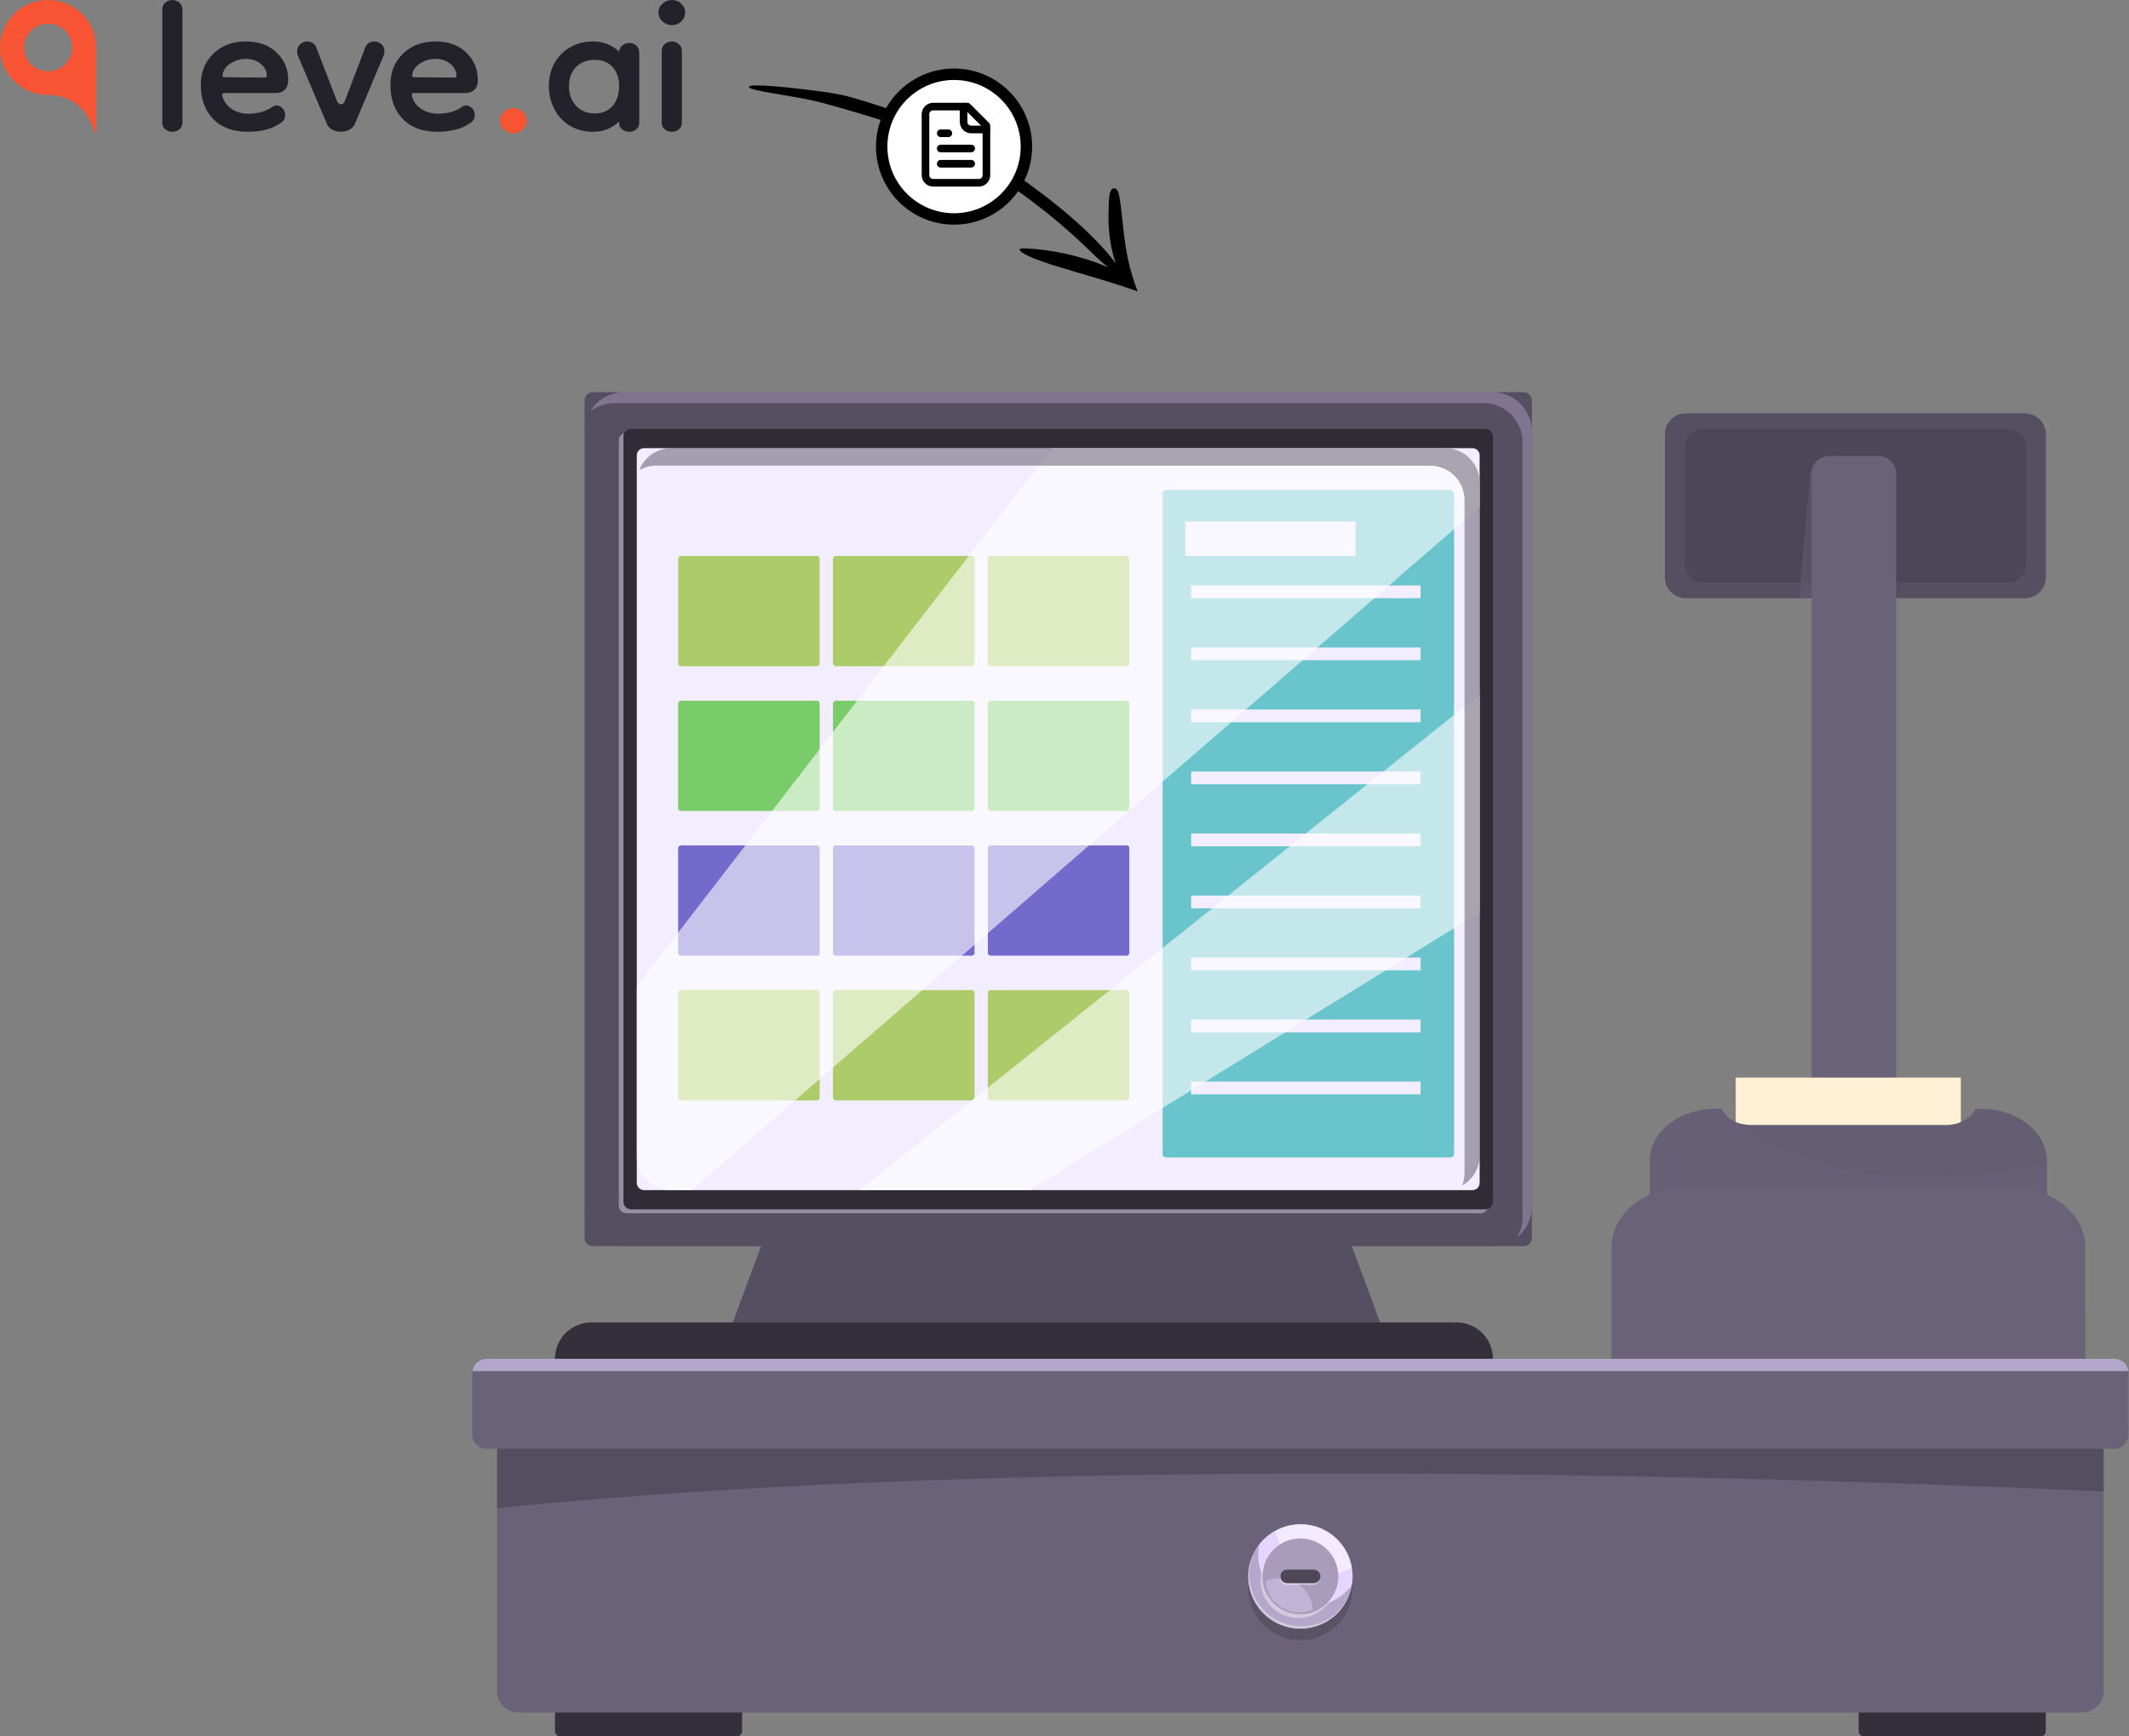
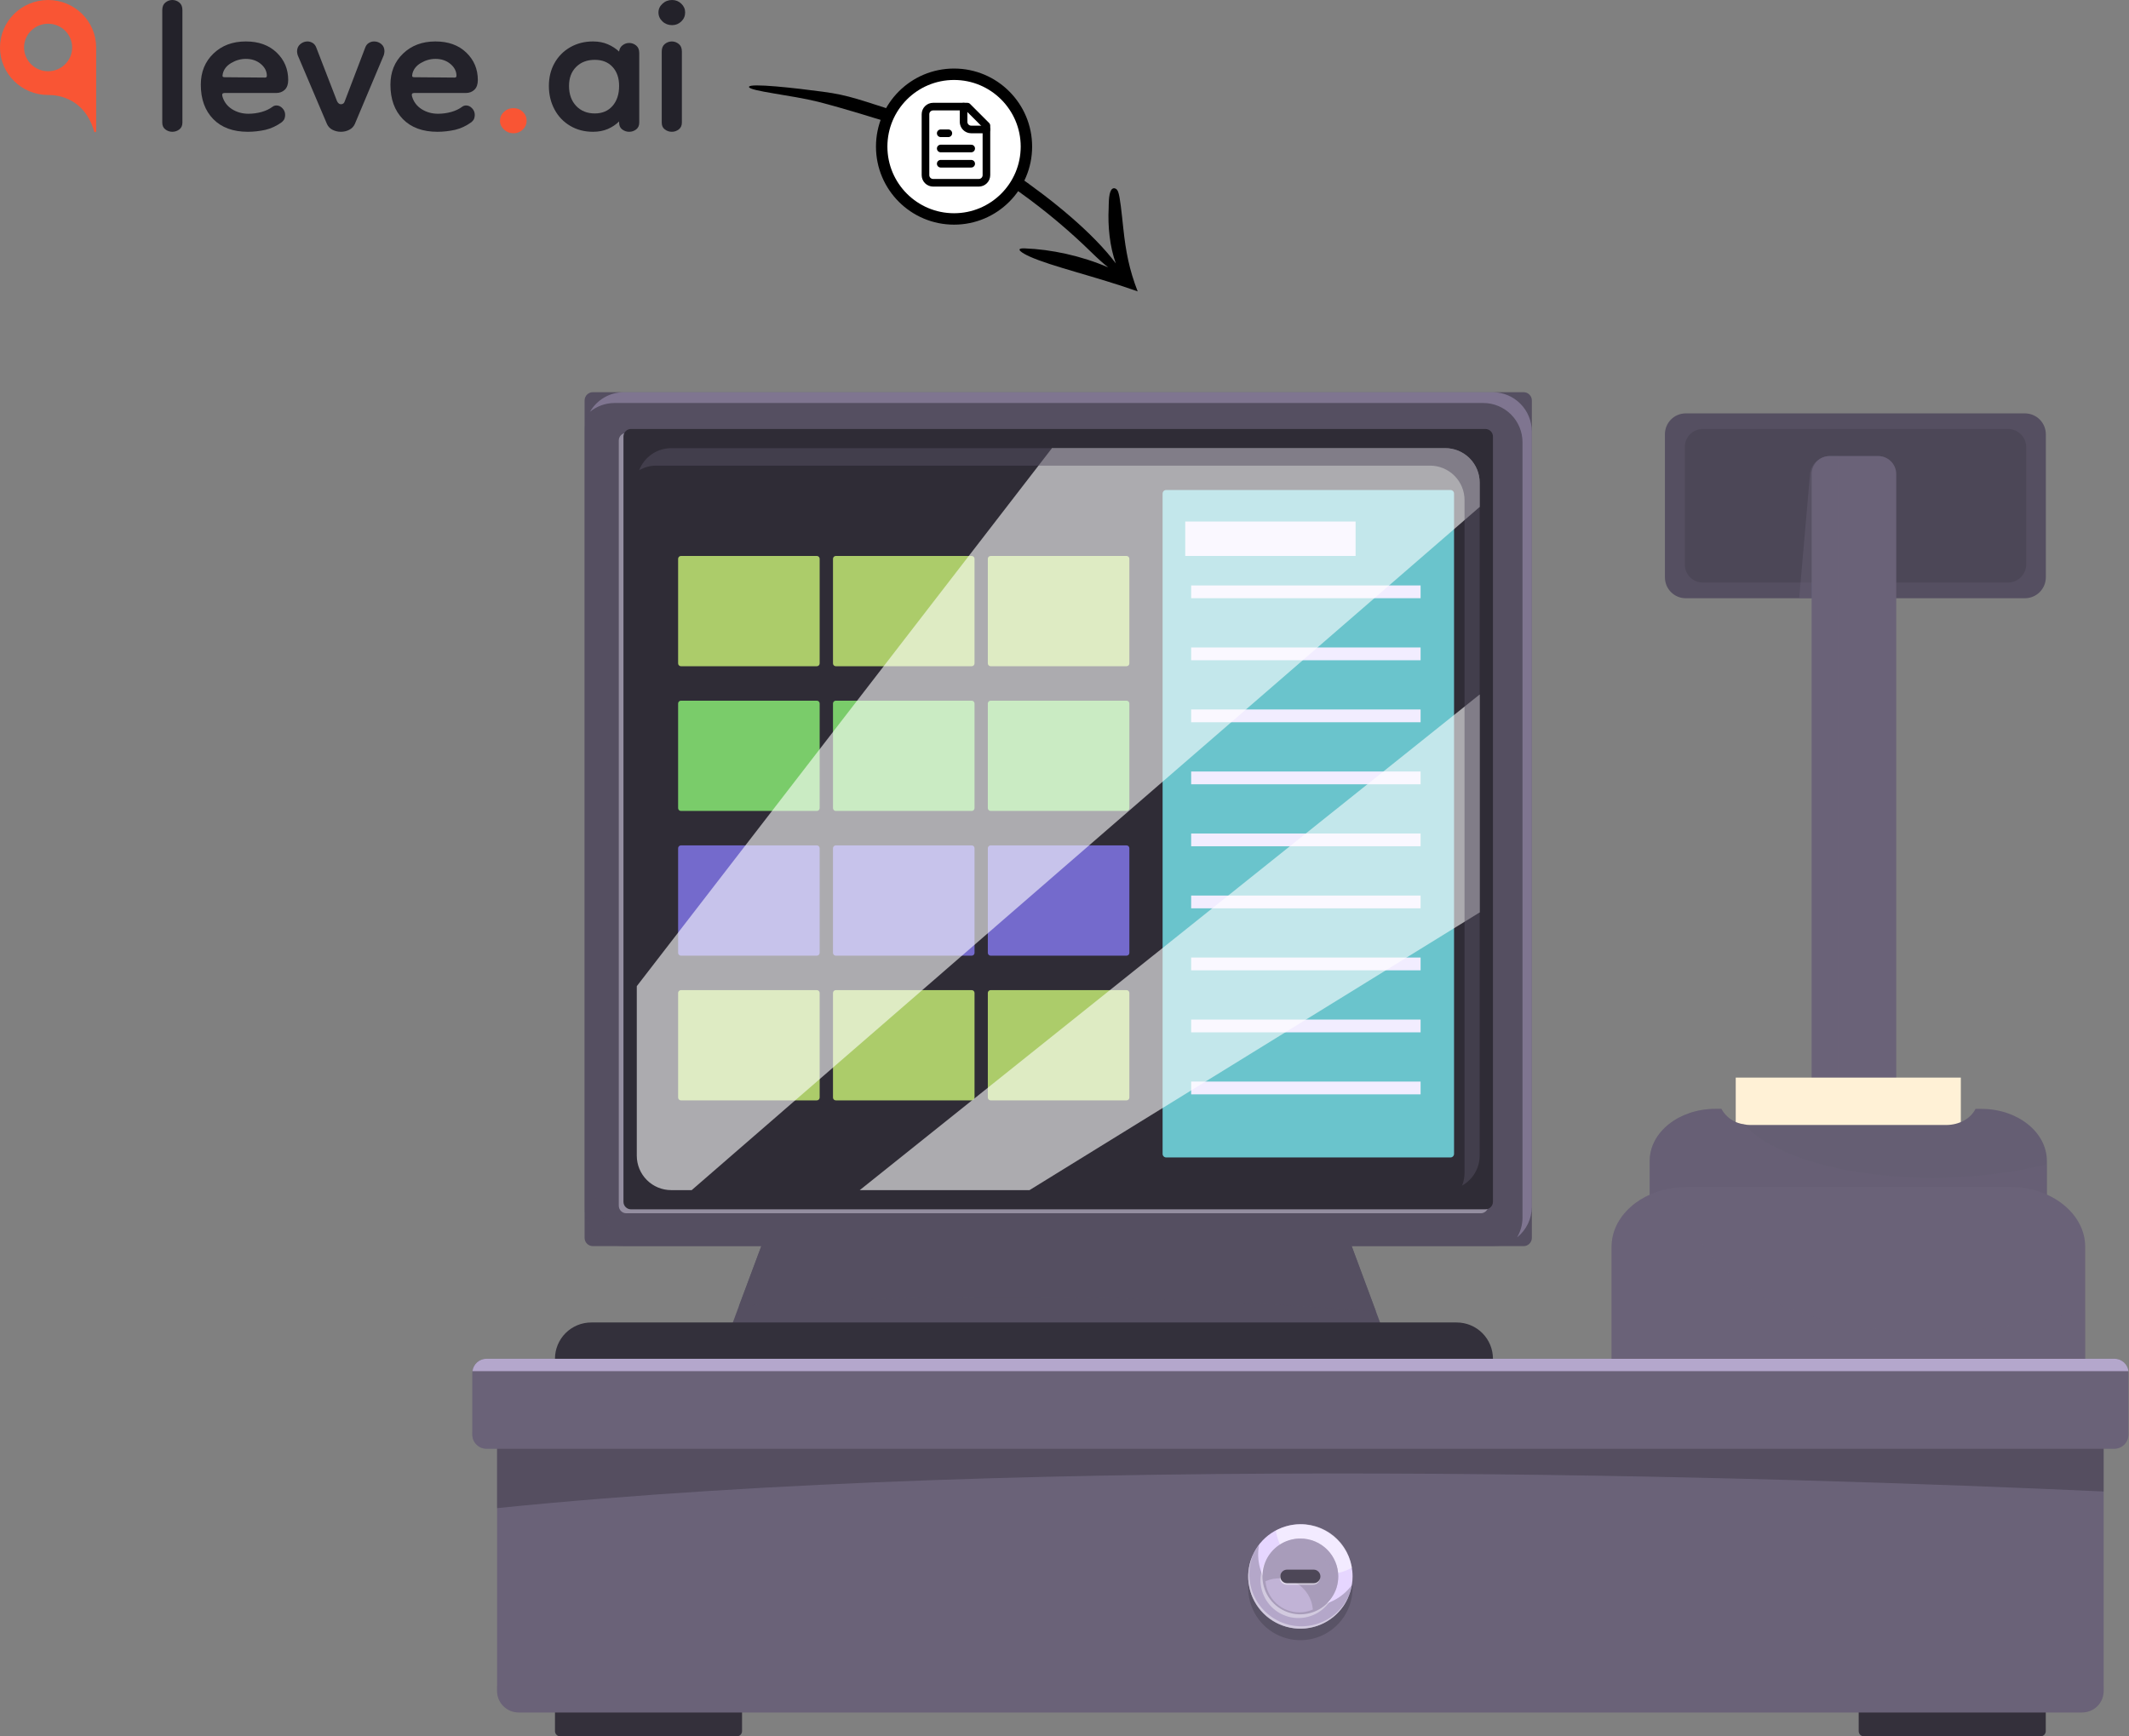
<svg xmlns="http://www.w3.org/2000/svg" width="559" height="456" viewBox="0 0 559 456" fill="none">
  <rect x="0" y="0" width="559" height="456" fill="#808080" stroke="none" />
  <path d="M292.877 49.525C293.177 49.644 293.412 49.94 293.587 50.391C294.094 51.704 294.502 55.903 294.943 60.002C295.599 66.085 296.473 70.731 298.712 76.526C287.841 72.656 276.096 69.978 270.321 67.363C268.418 66.502 266.2 65.127 269.066 65.232C275.987 65.487 283.932 67.173 290.996 70.232C289.629 69.156 288.32 67.983 286.598 66.296C275.134 55.061 261.066 44.803 245.964 37.511C241.426 35.321 236.692 33.336 231.833 31.678C231.833 31.678 221.493 28.426 214.761 26.721C208.028 25.016 196.622 23.908 196.66 22.823C196.699 21.739 209.051 23.148 216.067 24.091C223.084 25.034 225.555 26.166 238.103 30.149C250.65 34.132 281.157 53.409 292.971 69.168C291.385 64.795 290.848 59.424 291.096 54.664C291.132 53.959 291.033 51.138 291.727 49.963C291.985 49.526 292.353 49.316 292.877 49.525Z" fill="black" />
  <circle cx="250.5" cy="38.5" r="19" fill="white" stroke="black" stroke-width="3" />
  <path d="M254 28H245C244.47 28 243.961 28.211 243.586 28.586C243.211 28.961 243 29.47 243 30V46C243 46.53 243.211 47.039 243.586 47.414C243.961 47.789 244.47 48 245 48H257C257.53 48 258.039 47.789 258.414 47.414C258.789 47.039 259 46.53 259 46V33L254 28Z" stroke="black" stroke-width="2" stroke-linecap="round" stroke-linejoin="round" />
  <path d="M253 28V32C253 32.53 253.211 33.039 253.586 33.414C253.961 33.789 254.47 34 255 34H259" stroke="black" stroke-width="2" stroke-linecap="round" stroke-linejoin="round" />
  <path d="M249 35H247" stroke="black" stroke-width="2" stroke-linecap="round" stroke-linejoin="round" />
  <path d="M255 39H247" stroke="black" stroke-width="2" stroke-linecap="round" stroke-linejoin="round" />
  <path d="M255 43H247" stroke="black" stroke-width="2" stroke-linecap="round" stroke-linejoin="round" />
  <path d="M193.482 432.992H147.07C146.322 432.992 145.717 433.597 145.717 434.345V454.647C145.717 455.394 146.322 456 147.07 456H193.482C194.23 456 194.835 455.394 194.835 454.647V434.345C194.835 433.597 194.23 432.992 193.482 432.992Z" fill="#34303B" />
  <path d="M535.794 432.992H489.382C488.634 432.992 488.029 433.597 488.029 434.345V454.647C488.029 455.394 488.634 456 489.382 456H535.794C536.542 456 537.147 455.394 537.147 454.647V434.345C537.147 433.597 536.542 432.992 535.794 432.992Z" fill="#34303B" />
  <path d="M552.338 368.798V444.056C552.344 444.799 552.202 445.536 551.921 446.224C551.64 446.912 551.226 447.538 550.702 448.065C550.178 448.592 549.556 449.011 548.87 449.296C548.184 449.582 547.448 449.729 546.705 449.729H136.198C135.452 449.734 134.711 449.591 134.02 449.307C133.329 449.024 132.701 448.607 132.173 448.079C131.644 447.552 131.226 446.924 130.941 446.234C130.657 445.543 130.513 444.803 130.516 444.056V368.798C130.518 368.055 130.666 367.32 130.953 366.634C131.239 365.949 131.659 365.327 132.187 364.804C132.715 364.281 133.341 363.868 134.03 363.588C134.718 363.309 135.455 363.168 136.198 363.174H546.705C547.444 363.172 548.177 363.316 548.861 363.597C549.545 363.879 550.167 364.293 550.691 364.815C551.214 365.338 551.629 365.959 551.912 366.643C552.195 367.326 552.34 368.059 552.338 368.798Z" fill="#6A6278" />
  <g style="mix-blend-mode:multiply" opacity="0.4">
    <path d="M552.338 368.798V391.7C467.079 387.835 273.949 381.554 130.516 396.068V368.798C130.518 368.055 130.666 367.32 130.953 366.634C131.239 365.949 131.659 365.327 132.187 364.804C132.715 364.281 133.341 363.868 134.03 363.588C134.718 363.309 135.455 363.168 136.198 363.174H546.705C547.444 363.172 548.177 363.316 548.861 363.597C549.545 363.879 550.167 364.293 550.691 364.815C551.214 365.338 551.629 365.959 551.912 366.643C552.195 367.326 552.34 368.059 552.338 368.798Z" fill="#34303B" />
  </g>
  <path d="M558.851 360.614V376.761C558.849 377.747 558.456 378.692 557.759 379.389C557.062 380.086 556.117 380.479 555.131 380.481H127.772C127.28 380.485 126.792 380.392 126.336 380.207C125.881 380.022 125.466 379.749 125.116 379.403C124.766 379.058 124.487 378.646 124.296 378.193C124.105 377.74 124.006 377.253 124.003 376.761V360.614C123.992 360.442 124.009 360.269 124.052 360.102C124.165 359.197 124.607 358.366 125.293 357.766C125.978 357.166 126.861 356.838 127.772 356.845H555.131C556.035 356.848 556.906 357.18 557.582 357.779C558.258 358.379 558.692 359.205 558.803 360.102C558.846 360.269 558.862 360.442 558.851 360.614Z" fill="#6A6278" />
  <g style="mix-blend-mode:multiply" opacity="0.3">
    <path d="M355.139 417.057C355.139 419.767 354.336 422.416 352.831 424.669C351.326 426.922 349.186 428.678 346.683 429.716C344.18 430.753 341.425 431.025 338.767 430.497C336.109 429.969 333.668 428.665 331.751 426.75C329.834 424.834 328.529 422.393 327.999 419.736C327.469 417.079 327.739 414.324 328.775 411.82C329.81 409.316 331.565 407.175 333.817 405.668C336.069 404.162 338.718 403.356 341.427 403.354C343.228 403.353 345.01 403.707 346.674 404.395C348.338 405.083 349.849 406.092 351.123 407.364C352.396 408.637 353.406 410.148 354.095 411.811C354.785 413.474 355.139 415.257 355.139 417.057Z" fill="#34303B" />
  </g>
  <path d="M355.139 414.013C355.139 416.723 354.336 419.372 352.831 421.625C351.326 423.878 349.186 425.634 346.683 426.672C344.18 427.709 341.425 427.981 338.767 427.453C336.109 426.925 333.668 425.621 331.751 423.706C329.834 421.79 328.529 419.35 327.999 416.692C327.469 414.035 327.739 411.28 328.775 408.776C329.81 406.272 331.565 404.131 333.817 402.624C336.069 401.118 338.718 400.312 341.427 400.311C343.228 400.309 345.01 400.663 346.674 401.351C348.338 402.039 349.849 403.048 351.123 404.32C352.396 405.593 353.406 407.104 354.095 408.767C354.785 410.43 355.139 412.213 355.139 414.013Z" fill="#E6D6FF" />
  <g style="mix-blend-mode:multiply" opacity="0.4">
    <path d="M344.056 421.802C342.05 421.82 340.065 421.394 338.244 420.555C336.423 419.715 334.81 418.482 333.522 416.944C332.234 415.407 331.303 413.603 330.795 411.662C330.287 409.722 330.215 407.693 330.585 405.722C329.318 407.367 328.441 409.28 328.023 411.315C327.605 413.349 327.656 415.452 328.172 417.465C328.688 419.477 329.656 421.345 331.002 422.927C332.347 424.509 334.036 425.764 335.939 426.596C337.842 427.428 339.91 427.816 341.986 427.729C344.061 427.643 346.089 427.085 347.917 426.097C349.744 425.11 351.323 423.719 352.532 422.03C353.742 420.342 354.551 418.4 354.898 416.352C353.635 418.036 351.999 419.406 350.118 420.351C348.236 421.297 346.162 421.793 344.056 421.802Z" fill="#6A6278" />
  </g>
  <path opacity="0.5" d="M334.992 401.982C335.325 404.14 336.174 406.184 337.469 407.942C338.763 409.7 340.464 411.118 342.425 412.076C344.387 413.034 346.551 413.503 348.733 413.443C350.915 413.383 353.05 412.796 354.956 411.732C354.62 409.582 353.771 407.544 352.479 405.793C351.188 404.041 349.493 402.626 347.538 401.669C345.583 400.712 343.426 400.241 341.251 400.295C339.075 400.35 336.944 400.929 335.04 401.982H334.992Z" fill="white" />
  <path opacity="0.4" d="M350.868 414.979C350.87 416.948 350.288 418.874 349.196 420.512C348.103 422.15 346.549 423.427 344.731 424.182C342.912 424.937 340.911 425.135 338.979 424.752C337.048 424.369 335.273 423.422 333.881 422.03C332.488 420.639 331.539 418.865 331.154 416.934C330.769 415.003 330.966 413.002 331.719 411.182C332.472 409.363 333.747 407.808 335.384 406.714C337.021 405.62 338.946 405.036 340.915 405.036C343.553 405.036 346.083 406.083 347.95 407.948C349.816 409.812 350.866 412.341 350.868 414.979Z" fill="white" />
  <path d="M351.381 414.013C351.381 415.982 350.797 417.906 349.703 419.543C348.609 421.18 347.055 422.455 345.236 423.209C343.418 423.962 341.416 424.159 339.486 423.775C337.555 423.391 335.781 422.443 334.389 421.051C332.997 419.659 332.049 417.886 331.665 415.955C331.281 414.024 331.478 412.023 332.232 410.204C332.985 408.385 334.261 406.831 335.898 405.737C337.534 404.644 339.459 404.06 341.427 404.06C342.735 404.059 344.03 404.315 345.238 404.815C346.446 405.315 347.544 406.048 348.468 406.972C349.393 407.897 350.126 408.994 350.625 410.203C351.125 411.411 351.382 412.706 351.381 414.013Z" fill="#A89CBA" />
  <path opacity="0.4" d="M332.267 415.269C332.451 417.497 333.464 419.574 335.107 421.09C336.75 422.606 338.902 423.45 341.137 423.454C342.369 423.455 343.587 423.199 344.713 422.7C344.6 421.286 344.151 419.919 343.402 418.713C342.653 417.508 341.627 416.499 340.408 415.772C339.19 415.044 337.815 414.619 336.398 414.532C334.982 414.444 333.565 414.697 332.267 415.269Z" fill="#E6D6FF" />
  <g style="mix-blend-mode:multiply" opacity="0.4">
    <path d="M340.722 406.321C343.362 406.321 345.893 407.37 347.76 409.236C349.627 411.103 350.675 413.634 350.675 416.274C350.668 416.884 350.607 417.492 350.492 418.091C351.073 416.809 351.374 415.418 351.377 414.01C351.38 412.602 351.083 411.21 350.507 409.926C349.931 408.641 349.088 407.494 348.035 406.56C346.982 405.626 345.742 404.926 344.398 404.507C343.054 404.088 341.637 403.96 340.239 404.131C338.842 404.301 337.497 404.767 336.293 405.497C335.089 406.226 334.055 407.204 333.257 408.364C332.46 409.524 331.918 410.84 331.667 412.225C332.446 410.472 333.715 408.981 335.321 407.934C336.928 406.886 338.804 406.326 340.722 406.321Z" fill="#A89CBA" />
  </g>
  <path opacity="0.5" d="M344.8 416.187H337.833C337.359 416.187 336.904 415.999 336.569 415.664C336.233 415.328 336.045 414.874 336.045 414.4C336.045 413.925 336.233 413.471 336.569 413.135C336.904 412.8 337.359 412.612 337.833 412.612H344.8C345.034 412.612 345.266 412.658 345.483 412.748C345.699 412.838 345.895 412.97 346.061 413.136C346.226 413.302 346.357 413.499 346.445 413.716C346.534 413.933 346.579 414.165 346.578 414.4C346.579 414.634 346.534 414.866 346.445 415.083C346.357 415.3 346.226 415.497 346.061 415.663C345.895 415.829 345.699 415.961 345.483 416.051C345.266 416.141 345.034 416.187 344.8 416.187Z" fill="white" />
  <path d="M344.906 415.791H337.948C337.714 415.792 337.482 415.747 337.265 415.658C337.048 415.57 336.851 415.439 336.685 415.274C336.519 415.108 336.387 414.912 336.297 414.696C336.207 414.479 336.161 414.247 336.161 414.013C336.161 413.539 336.349 413.084 336.684 412.749C337.02 412.414 337.474 412.225 337.948 412.225H344.906C345.38 412.225 345.835 412.414 346.17 412.749C346.505 413.084 346.694 413.539 346.694 414.013C346.694 414.247 346.647 414.479 346.557 414.696C346.467 414.912 346.336 415.108 346.169 415.274C346.003 415.439 345.806 415.57 345.589 415.658C345.372 415.747 345.14 415.792 344.906 415.791Z" fill="#4D4757" />
  <path opacity="0.4" d="M341.727 427.116C339.478 427.118 337.263 426.566 335.278 425.509C333.293 424.451 331.6 422.921 330.346 421.054C329.093 419.186 328.319 417.039 328.093 414.802C327.866 412.564 328.195 410.305 329.049 408.225C328.269 409.879 327.829 411.672 327.754 413.499C327.679 415.327 327.972 417.15 328.614 418.862C329.256 420.575 330.234 422.141 331.492 423.468C332.749 424.796 334.26 425.858 335.935 426.592C337.61 427.325 339.415 427.716 341.243 427.74C343.072 427.765 344.887 427.423 346.581 426.734C348.274 426.045 349.813 425.023 351.106 423.73C352.398 422.436 353.418 420.897 354.106 419.202C353.008 421.562 351.261 423.56 349.069 424.962C346.876 426.363 344.329 427.111 341.727 427.116Z" fill="white" />
  <g style="mix-blend-mode:multiply" opacity="0.4">
    <path d="M552.338 442.703V444.056C552.344 444.799 552.202 445.536 551.921 446.224C551.64 446.912 551.226 447.538 550.702 448.065C550.178 448.592 549.556 449.011 548.87 449.296C548.184 449.582 547.448 449.729 546.705 449.729H136.198C135.452 449.734 134.711 449.591 134.02 449.307C133.329 449.024 132.701 448.607 132.173 448.079C131.644 447.552 131.226 446.924 130.941 446.234C130.657 445.543 130.513 444.803 130.516 444.056V442.703H552.338Z" fill="#6A6278" />
  </g>
  <path d="M558.852 360.102H124.052C124.165 359.197 124.607 358.366 125.293 357.766C125.978 357.166 126.861 356.838 127.772 356.845H555.131C556.043 356.836 556.927 357.163 557.613 357.763C558.299 358.364 558.74 359.196 558.852 360.102Z" fill="#B4A7CC" />
  <g style="mix-blend-mode:multiply" opacity="0.3">
    <path d="M558.852 376.104V376.761C558.849 377.747 558.456 378.692 557.759 379.389C557.062 380.086 556.117 380.479 555.131 380.481H127.772C127.28 380.485 126.792 380.392 126.337 380.207C125.881 380.022 125.466 379.749 125.116 379.403C124.766 379.058 124.487 378.646 124.296 378.193C124.106 377.74 124.006 377.253 124.003 376.761V376.104H558.852Z" fill="#6A6278" />
  </g>
  <path d="M537.167 114.055V151.606C537.167 153.064 536.589 154.462 535.561 155.494C534.532 156.527 533.136 157.109 531.678 157.114H442.602C441.883 157.112 441.171 156.968 440.508 156.69C439.845 156.412 439.243 156.006 438.737 155.495C438.231 154.985 437.83 154.379 437.558 153.714C437.286 153.048 437.148 152.335 437.152 151.616V114.055C437.148 113.336 437.286 112.624 437.558 111.959C437.83 111.294 438.231 110.689 438.737 110.179C439.244 109.669 439.846 109.264 440.509 108.987C441.172 108.71 441.883 108.567 442.602 108.566H531.678C533.133 108.569 534.528 109.148 535.557 110.176C536.585 111.205 537.164 112.6 537.167 114.055Z" fill="#554F61" />
  <path d="M531.997 117.224V148.417C531.944 149.673 531.398 150.858 530.477 151.714C529.556 152.57 528.335 153.027 527.079 152.988H447.202C445.957 153.014 444.753 152.549 443.848 151.694C442.944 150.839 442.413 149.661 442.37 148.417V117.224C442.413 115.981 442.944 114.805 443.849 113.951C444.753 113.097 445.958 112.635 447.202 112.663H527.079C528.334 112.621 529.555 113.077 530.477 113.931C531.398 114.786 531.944 115.969 531.997 117.224Z" fill="#4C4757" />
  <g style="mix-blend-mode:multiply" opacity="0.4">
    <path d="M497.47 124.52L494.629 157.114H472.404L475.245 124.53C475.367 123.241 475.961 122.043 476.914 121.167C477.867 120.291 479.111 119.799 480.405 119.785H493.141C493.748 119.773 494.351 119.891 494.909 120.13C495.467 120.37 495.967 120.725 496.377 121.173C496.786 121.622 497.096 122.152 497.284 122.729C497.473 123.306 497.536 123.917 497.47 124.52Z" fill="#6A6278" />
  </g>
  <path d="M497.886 124.52V331.943C497.881 333.199 497.379 334.403 496.49 335.292C495.602 336.181 494.398 336.682 493.141 336.687H480.434C479.81 336.689 479.193 336.567 478.617 336.329C478.04 336.091 477.517 335.741 477.076 335.301C476.635 334.86 476.286 334.336 476.048 333.76C475.81 333.184 475.688 332.566 475.689 331.943V124.52C475.684 123.896 475.803 123.276 476.04 122.698C476.276 122.12 476.626 121.595 477.067 121.154C477.509 120.712 478.034 120.363 478.612 120.126C479.19 119.89 479.809 119.77 480.434 119.775H493.141C493.764 119.774 494.382 119.896 494.958 120.134C495.534 120.372 496.058 120.721 496.499 121.162C496.94 121.603 497.289 122.127 497.527 122.703C497.765 123.279 497.887 123.897 497.886 124.52Z" fill="#6A6278" />
  <g style="mix-blend-mode:multiply" opacity="0.3">
    <path d="M482.618 119.775V336.687H480.434C479.81 336.689 479.193 336.567 478.617 336.329C478.04 336.091 477.517 335.741 477.076 335.301C476.635 334.86 476.286 334.336 476.048 333.76C475.81 333.184 475.688 332.566 475.689 331.943V124.52C475.684 123.896 475.803 123.276 476.04 122.698C476.276 122.12 476.626 121.595 477.067 121.154C477.509 120.712 478.034 120.363 478.612 120.126C479.19 119.89 479.809 119.77 480.434 119.775H482.618Z" fill="#6A6278" />
  </g>
  <path d="M514.845 316.617H455.744V303.204V283.008H514.845V316.617Z" fill="#FFF1D6" />
  <path d="M537.438 304.905V332.271H433.151V304.905C433.151 297.319 440.882 291.222 450.391 291.222H451.975C452.566 292.318 453.41 293.257 454.437 293.962C455.464 294.666 456.644 295.115 457.88 295.271C458.453 295.403 459.04 295.465 459.629 295.454H510.96C514.526 295.454 517.502 293.686 518.691 291.222H520.276C529.726 291.222 537.438 297.319 537.438 304.905Z" fill="#655E73" />
  <g style="mix-blend-mode:multiply" opacity="0.3">
    <path d="M537.438 305.784V332.271H433.151V304.905C433.151 297.319 440.882 291.222 450.391 291.222H451.975C452.566 292.318 453.41 293.257 454.437 293.962C455.464 294.666 456.644 295.115 457.88 295.271C469.514 308.026 506.283 313.418 537.438 305.784Z" fill="#6A6278" />
  </g>
  <path d="M547.497 327.43V356.845H423.149V327.43C423.149 319.429 430.696 312.771 440.456 311.882C441.264 311.783 442.077 311.732 442.892 311.727H527.832C538.664 311.727 547.497 318.772 547.497 327.43Z" fill="#6A6278" />
  <g style="mix-blend-mode:multiply" opacity="0.3">
    <path d="M547.497 344.225V356.845H423.149V327.43C423.149 319.429 430.696 312.771 440.456 311.882C448.11 347.211 495.073 357.309 547.497 344.225Z" fill="#6A6278" />
  </g>
  <path d="M365.721 356.333H189.066L193.995 343.065L208.006 305.514H346.829L361.257 344.37L365.721 356.333Z" fill="#554F61" />
  <path d="M391.995 356.845H145.717C145.716 355.594 145.961 354.355 146.439 353.2C146.916 352.044 147.617 350.993 148.501 350.108C149.385 349.223 150.435 348.521 151.59 348.042C152.746 347.564 153.984 347.317 155.235 347.317H382.477C383.728 347.317 384.966 347.564 386.122 348.042C387.277 348.521 388.327 349.223 389.211 350.108C390.095 350.993 390.796 352.044 391.274 353.2C391.751 354.355 391.997 355.594 391.995 356.845Z" fill="#33303B" />
  <g style="mix-blend-mode:multiply" opacity="0.8">
    <path d="M361.256 344.37C311.365 340.649 251.8 338.736 193.994 343.065L208.006 305.514H346.829L361.256 344.37Z" fill="#554F61" />
  </g>
  <path d="M400.045 103H155.66C154.465 103 153.496 103.969 153.496 105.165V325.101C153.496 326.297 154.465 327.266 155.66 327.266H400.045C401.24 327.266 402.209 326.297 402.209 325.101V105.165C402.209 103.969 401.24 103 400.045 103Z" fill="#554F61" />
  <g style="mix-blend-mode:multiply" opacity="0.4">
    <path d="M394.836 324.483H166.676C165.327 324.483 163.99 324.217 162.743 323.7C161.496 323.183 160.363 322.425 159.41 321.471C158.456 320.516 157.699 319.382 157.183 318.135C156.668 316.887 156.403 315.551 156.404 314.201V110.499C156.403 108.396 157.051 106.344 158.26 104.623C156.795 105.553 155.591 106.837 154.757 108.358C153.924 109.879 153.49 111.586 153.496 113.32V317.023C153.496 319.748 154.578 322.362 156.504 324.289C158.43 326.217 161.043 327.302 163.768 327.304H391.928C393.583 327.302 395.214 326.901 396.681 326.134C398.148 325.367 399.408 324.256 400.354 322.898C398.703 323.94 396.789 324.49 394.836 324.483Z" fill="#554F61" />
  </g>
  <path opacity="0.3" d="M391.928 103H163.768C161.974 103.007 160.213 103.485 158.662 104.385C157.11 105.285 155.822 106.577 154.926 108.131C156.734 106.66 158.992 105.852 161.323 105.841H389.473C392.199 105.844 394.813 106.928 396.741 108.855C398.668 110.783 399.752 113.397 399.755 116.123V319.825C399.747 321.639 399.253 323.417 398.325 324.975C399.528 324.02 400.501 322.805 401.17 321.421C401.839 320.038 402.188 318.521 402.19 316.984V113.282C402.19 110.558 401.109 107.946 399.185 106.018C397.261 104.091 394.651 103.005 391.928 103Z" fill="#DFD0FF" />
  <path opacity="0.4" d="M388.787 113.697H164.454C163.36 113.697 162.473 114.584 162.473 115.678V316.655C162.473 317.749 163.36 318.636 164.454 318.636H388.787C389.881 318.636 390.768 317.749 390.768 316.655V115.678C390.768 114.584 389.881 113.697 388.787 113.697Z" fill="#F2EDFF" />
  <path d="M390.014 112.663H165.681C164.587 112.663 163.7 113.55 163.7 114.644V315.621C163.7 316.715 164.587 317.602 165.681 317.602H390.014C391.109 317.602 391.995 316.715 391.995 315.621V114.644C391.995 113.55 391.109 112.663 390.014 112.663Z" fill="#2F2C36" />
-   <path d="M386.603 117.698H169.102C168.051 117.698 167.198 118.55 167.198 119.602V310.654C167.198 311.706 168.051 312.558 169.102 312.558H386.603C387.655 312.558 388.507 311.706 388.507 310.654V119.602C388.507 118.55 387.655 117.698 386.603 117.698Z" fill="#F2EDFF" />
  <path d="M214.471 146.011H178.794C178.383 146.011 178.05 146.344 178.05 146.755V174.228C178.05 174.639 178.383 174.972 178.794 174.972H214.471C214.882 174.972 215.215 174.639 215.215 174.228V146.755C215.215 146.344 214.882 146.011 214.471 146.011Z" fill="#ACCC6A" />
  <path d="M255.134 146.011H219.457C219.046 146.011 218.713 146.344 218.713 146.755V174.228C218.713 174.639 219.046 174.972 219.457 174.972H255.134C255.545 174.972 255.878 174.639 255.878 174.228V146.755C255.878 146.344 255.545 146.011 255.134 146.011Z" fill="#ACCC6A" />
  <path d="M295.788 146.011H260.111C259.7 146.011 259.367 146.344 259.367 146.755V174.228C259.367 174.639 259.7 174.972 260.111 174.972H295.788C296.199 174.972 296.532 174.639 296.532 174.228V146.755C296.532 146.344 296.199 146.011 295.788 146.011Z" fill="#ACCC6A" />
  <path d="M214.471 184.017H178.794C178.383 184.017 178.05 184.35 178.05 184.761V212.234C178.05 212.645 178.383 212.978 178.794 212.978H214.471C214.882 212.978 215.215 212.645 215.215 212.234V184.761C215.215 184.35 214.882 184.017 214.471 184.017Z" fill="#7ACC6A" />
  <path d="M255.134 184.017H219.457C219.046 184.017 218.713 184.35 218.713 184.761V212.234C218.713 212.645 219.046 212.978 219.457 212.978H255.134C255.545 212.978 255.878 212.645 255.878 212.234V184.761C255.878 184.35 255.545 184.017 255.134 184.017Z" fill="#7ACC6A" />
  <path d="M295.788 184.017H260.111C259.7 184.017 259.367 184.35 259.367 184.761V212.234C259.367 212.645 259.7 212.978 260.111 212.978H295.788C296.199 212.978 296.532 212.645 296.532 212.234V184.761C296.532 184.35 296.199 184.017 295.788 184.017Z" fill="#7ACC6A" />
  <path d="M214.471 222.023H178.794C178.383 222.023 178.05 222.356 178.05 222.767V250.24C178.05 250.651 178.383 250.984 178.794 250.984H214.471C214.882 250.984 215.215 250.651 215.215 250.24V222.767C215.215 222.356 214.882 222.023 214.471 222.023Z" fill="#746ACC" />
  <path d="M255.134 222.023H219.457C219.046 222.023 218.713 222.356 218.713 222.767V250.24C218.713 250.651 219.046 250.984 219.457 250.984H255.134C255.545 250.984 255.878 250.651 255.878 250.24V222.767C255.878 222.356 255.545 222.023 255.134 222.023Z" fill="#746ACC" />
  <path d="M295.788 222.023H260.111C259.7 222.023 259.367 222.356 259.367 222.767V250.24C259.367 250.651 259.7 250.984 260.111 250.984H295.788C296.199 250.984 296.532 250.651 296.532 250.24V222.767C296.532 222.356 296.199 222.023 295.788 222.023Z" fill="#746ACC" />
  <path d="M214.471 260.029H178.794C178.383 260.029 178.05 260.362 178.05 260.773V288.245C178.05 288.656 178.383 288.989 178.794 288.989H214.471C214.882 288.989 215.215 288.656 215.215 288.245V260.773C215.215 260.362 214.882 260.029 214.471 260.029Z" fill="#ACCC6A" />
  <path d="M255.134 260.029H219.457C219.046 260.029 218.713 260.362 218.713 260.773V288.245C218.713 288.656 219.046 288.989 219.457 288.989H255.134C255.545 288.989 255.878 288.656 255.878 288.245V260.773C255.878 260.362 255.545 260.029 255.134 260.029Z" fill="#ACCC6A" />
  <path d="M295.788 260.029H260.111C259.7 260.029 259.367 260.362 259.367 260.773V288.245C259.367 288.656 259.7 288.989 260.111 288.989H295.788C296.199 288.989 296.532 288.656 296.532 288.245V260.773C296.532 260.362 296.199 260.029 295.788 260.029Z" fill="#ACCC6A" />
  <path d="M380.844 128.685H306.195C305.677 128.685 305.258 129.105 305.258 129.622V303.04C305.258 303.557 305.677 303.977 306.195 303.977H380.844C381.362 303.977 381.781 303.557 381.781 303.04V129.622C381.781 129.105 381.362 128.685 380.844 128.685Z" fill="#6AC4CC" />
  <path d="M355.932 136.966H311.201V146.011H355.932V136.966Z" fill="#F2EDFF" />
  <path d="M372.997 153.752H312.756V157.105H372.997V153.752Z" fill="#F2EDFF" />
  <path d="M372.997 170.044H312.756V173.397H372.997V170.044Z" fill="#F2EDFF" />
  <path d="M372.997 186.327H312.756V189.68H372.997V186.327Z" fill="#F2EDFF" />
  <path d="M372.997 202.619H312.756V205.972H372.997V202.619Z" fill="#F2EDFF" />
  <path d="M372.997 218.902H312.756V222.255H372.997V218.902Z" fill="#F2EDFF" />
  <path d="M372.997 235.194H312.756V238.547H372.997V235.194Z" fill="#F2EDFF" />
  <path d="M372.997 251.477H312.756V254.83H372.997V251.477Z" fill="#F2EDFF" />
  <path d="M372.997 267.769H312.756V271.122H372.997V267.769Z" fill="#F2EDFF" />
  <path d="M372.997 284.051H312.756V287.405H372.997V284.051Z" fill="#F2EDFF" />
  <g opacity="0.6">
    <path d="M388.507 126.743C388.507 124.344 387.554 122.043 385.858 120.347C384.162 118.651 381.861 117.698 379.462 117.698H276.21L167.198 258.994V303.523C167.198 305.919 168.15 308.217 169.845 309.912C171.539 311.606 173.837 312.558 176.233 312.558H181.616C240.842 261.149 316.825 195.217 388.507 133.14V126.743Z" fill="white" />
    <path d="M388.507 239.629V182.394L225.738 312.558H270.315L388.507 239.629Z" fill="white" />
  </g>
  <g style="mix-blend-mode:multiply" opacity="0.5">
    <path d="M379.462 117.698H176.233C174.411 117.702 172.632 118.258 171.131 119.293C169.63 120.328 168.478 121.793 167.826 123.496C169.173 122.71 170.703 122.293 172.262 122.288H375.491C377.888 122.288 380.187 123.24 381.883 124.934C383.579 126.628 384.533 128.926 384.535 131.323V308.074C384.528 309.2 384.312 310.314 383.898 311.36C385.291 310.579 386.453 309.442 387.263 308.065C388.072 306.688 388.502 305.12 388.507 303.523V126.743C388.507 124.344 387.554 122.043 385.858 120.347C384.162 118.651 381.861 117.698 379.462 117.698Z" fill="#554F61" />
  </g>
  <path d="M45.251 34.611C44.576 34.611 43.969 34.405 43.42 33.993C42.87 33.581 42.607 32.986 42.607 32.208V2.644C42.607 1.763 42.882 1.099 43.42 0.664C43.969 0.229 44.576 0 45.251 0C45.926 0 46.533 0.217 47.082 0.664C47.632 1.11 47.895 1.763 47.895 2.644V32.208C47.895 32.986 47.62 33.581 47.082 33.993C46.533 34.405 45.926 34.611 45.251 34.611Z" fill="#23222A" />
  <path d="M65.086 34.611C61.194 34.611 58.161 33.501 55.987 31.269C53.812 29.037 52.725 26.027 52.725 22.25C52.725 18.931 53.823 16.207 56.032 14.078C58.241 11.949 61.08 10.884 64.548 10.884C67.913 10.884 70.614 11.857 72.64 13.803C74.666 15.749 75.673 18.152 75.673 21.002C75.673 22.147 75.375 22.994 74.78 23.566C74.185 24.138 73.418 24.424 72.491 24.424H58.94C58.425 24.424 58.241 24.711 58.39 25.283C58.802 26.736 59.649 27.858 60.92 28.671C62.19 29.472 63.632 29.873 65.234 29.873C66.425 29.873 67.581 29.712 68.691 29.403C69.801 29.094 70.774 28.625 71.61 28.007C71.873 27.801 72.205 27.698 72.617 27.698C73.189 27.698 73.704 27.95 74.174 28.442C74.643 28.934 74.872 29.518 74.872 30.193C74.872 30.502 74.814 30.811 74.711 31.132C74.608 31.441 74.368 31.75 74.013 32.07C72.663 33.054 71.221 33.73 69.698 34.096C68.188 34.428 66.642 34.611 65.086 34.611ZM69.595 20.373C69.904 20.373 70.064 20.213 70.064 19.904C70.064 18.713 69.527 17.672 68.474 16.79C67.409 15.909 66.104 15.463 64.548 15.463C63.197 15.463 61.915 15.829 60.702 16.55C59.477 17.271 58.745 18.233 58.482 19.423V19.503C58.425 19.709 58.413 19.892 58.447 20.052C58.47 20.212 58.688 20.281 59.111 20.281L69.595 20.373Z" fill="#23222A" />
  <path d="M89.51 34.611C88.732 34.611 88.011 34.439 87.336 34.107C86.661 33.776 86.168 33.26 85.859 32.585L78.157 14.467C78.054 14.055 77.996 13.746 77.996 13.528C77.996 12.704 78.282 12.052 78.855 11.583C79.427 11.113 80.045 10.884 80.72 10.884C81.19 10.884 81.636 11.01 82.082 11.274C82.517 11.537 82.849 11.949 83.055 12.521L88.503 26.599C88.766 27.114 89.099 27.377 89.51 27.377C90.026 27.377 90.369 27.114 90.518 26.599L95.886 12.521C96.092 11.949 96.412 11.537 96.859 11.274C97.293 11.01 97.751 10.884 98.221 10.884C98.942 10.884 99.582 11.113 100.132 11.583C100.681 12.052 100.945 12.67 100.945 13.448C100.945 13.711 100.887 14.043 100.784 14.456L93.162 32.574C92.853 33.249 92.36 33.753 91.685 34.096C91.01 34.439 90.289 34.611 89.51 34.611Z" fill="#23222A" />
  <path d="M114.874 34.611C110.982 34.611 107.949 33.501 105.774 31.269C103.6 29.037 102.512 26.027 102.512 22.25C102.512 18.931 103.611 16.207 105.82 14.078C108.029 11.949 110.868 10.884 114.336 10.884C117.701 10.884 120.402 11.857 122.428 13.803C124.453 15.749 125.461 18.152 125.461 21.002C125.461 22.147 125.163 22.994 124.568 23.566C123.973 24.138 123.206 24.424 122.279 24.424H108.727C108.212 24.424 108.029 24.711 108.178 25.283C108.59 26.736 109.437 27.858 110.707 28.671C111.978 29.472 113.42 29.873 115.022 29.873C116.213 29.873 117.369 29.712 118.479 29.403C119.589 29.094 120.562 28.625 121.398 28.007C121.661 27.801 121.993 27.698 122.405 27.698C122.977 27.698 123.492 27.95 123.961 28.442C124.431 28.934 124.659 29.518 124.659 30.193C124.659 30.502 124.602 30.811 124.499 31.132C124.396 31.441 124.156 31.75 123.801 32.07C122.451 33.054 121.008 33.73 119.486 34.096C117.964 34.428 116.43 34.611 114.874 34.611ZM119.383 20.373C119.692 20.373 119.852 20.213 119.852 19.904C119.852 18.713 119.314 17.672 118.261 16.79C117.197 15.909 115.892 15.463 114.336 15.463C112.985 15.463 111.703 15.829 110.49 16.55C109.265 17.271 108.533 18.233 108.27 19.423V19.503C108.212 19.709 108.201 19.892 108.235 20.052C108.258 20.212 108.476 20.281 108.899 20.281L119.383 20.373Z" fill="#23222A" />
  <path d="M134.857 35C133.873 35 133.026 34.68 132.328 34.027C131.63 33.375 131.275 32.62 131.275 31.738C131.275 30.8 131.63 30.01 132.328 29.369C133.026 28.716 133.873 28.396 134.857 28.396C135.796 28.396 136.597 28.716 137.272 29.369C137.948 30.021 138.28 30.811 138.28 31.738C138.28 32.62 137.936 33.386 137.272 34.027C136.597 34.68 135.796 35 134.857 35Z" fill="#F95534" />
  <path d="M155.7 34.611C153.468 34.611 151.476 34.096 149.714 33.054C147.951 32.013 146.578 30.582 145.593 28.739C144.609 26.897 144.117 24.837 144.117 22.559C144.117 20.327 144.609 18.335 145.593 16.573C146.578 14.81 147.951 13.425 149.714 12.407C151.476 11.399 153.468 10.884 155.7 10.884C157.153 10.884 158.447 11.136 159.591 11.628C160.736 12.121 161.72 12.761 162.544 13.54C162.647 12.819 162.956 12.258 163.483 11.869C163.998 11.48 164.57 11.285 165.2 11.285C165.875 11.285 166.481 11.502 167.031 11.949C167.58 12.395 167.843 13.048 167.843 13.929V32.207C167.843 32.986 167.569 33.581 167.031 33.993C166.481 34.405 165.875 34.611 165.2 34.611C164.524 34.611 163.918 34.405 163.368 33.993C162.819 33.581 162.556 32.986 162.556 32.207V31.887C161.72 32.722 160.736 33.375 159.603 33.867C158.458 34.359 157.153 34.611 155.7 34.611ZM156.169 29.792C158.138 29.792 159.694 29.129 160.839 27.812C161.983 26.485 162.556 24.745 162.556 22.559C162.556 20.487 161.983 18.828 160.839 17.58C159.694 16.332 158.138 15.714 156.169 15.714C154.143 15.714 152.518 16.332 151.27 17.58C150.023 18.828 149.405 20.487 149.405 22.559C149.405 24.733 150.023 26.485 151.27 27.812C152.518 29.129 154.155 29.792 156.169 29.792Z" fill="#23222A" />
  <path d="M176.473 6.604C175.489 6.604 174.642 6.284 173.944 5.631C173.245 4.979 172.891 4.189 172.891 3.262C172.891 2.381 173.245 1.614 173.944 0.973C174.642 0.32 175.489 0 176.473 0C177.412 0 178.213 0.32 178.888 0.973C179.563 1.625 179.895 2.381 179.895 3.262C179.895 4.2 179.552 4.99 178.888 5.631C178.213 6.284 177.4 6.604 176.473 6.604ZM176.393 34.611C175.718 34.611 175.111 34.405 174.562 33.993C174.012 33.581 173.749 32.986 173.749 32.208V13.529C173.749 12.647 174.024 11.983 174.562 11.549C175.111 11.114 175.718 10.885 176.393 10.885C177.068 10.885 177.675 11.102 178.224 11.549C178.774 11.995 179.037 12.647 179.037 13.529V32.196C179.037 32.974 178.762 33.57 178.224 33.982C177.675 34.405 177.068 34.611 176.393 34.611Z" fill="#23222A" />
  <path d="M12.627 0C5.656 0 0 5.587 0 12.473C0 19.36 5.656 24.947 12.627 24.947C14.037 24.941 16.453 25.146 18.894 26.55C22.455 28.601 24.022 32.026 24.714 34.518C24.796 34.823 25.248 34.761 25.248 34.444V12.473C25.255 5.581 19.605 0 12.627 0ZM12.627 18.707C9.142 18.707 6.317 15.917 6.317 12.467C6.317 9.024 9.142 6.234 12.634 6.234C16.126 6.234 18.944 9.024 18.944 12.473C18.944 15.923 16.113 18.707 12.627 18.707Z" fill="#F95534" />
</svg>